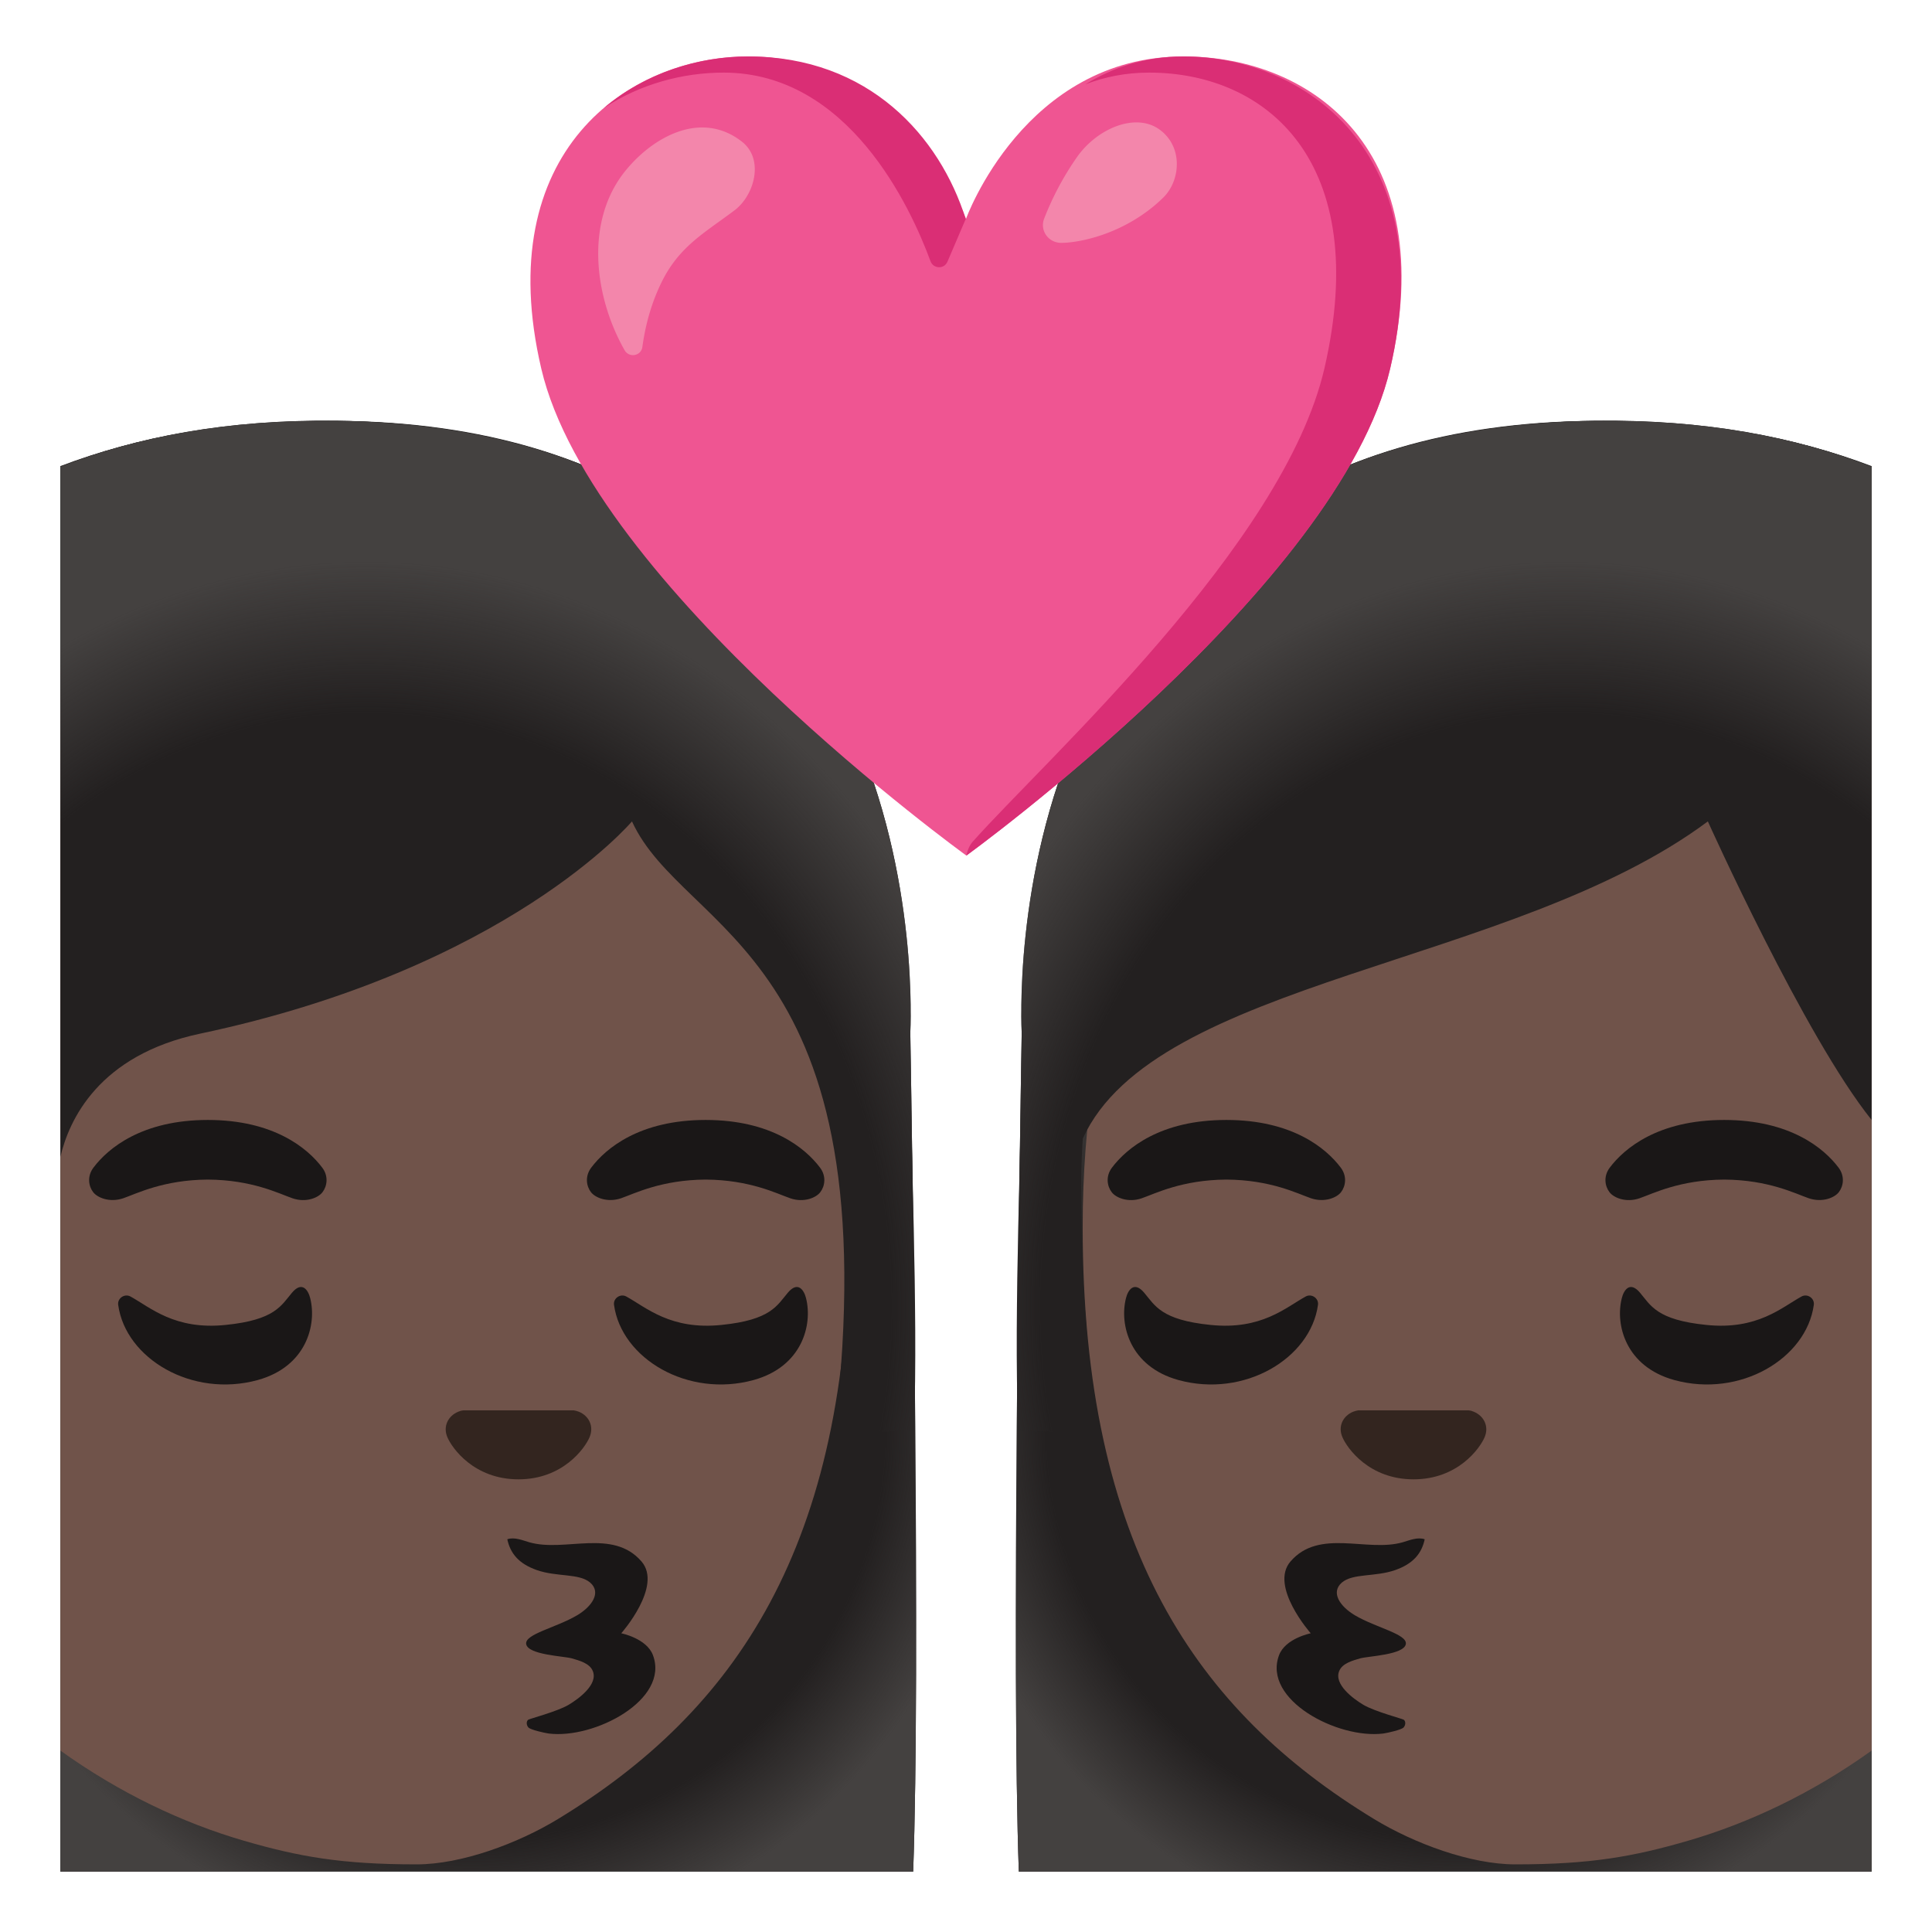
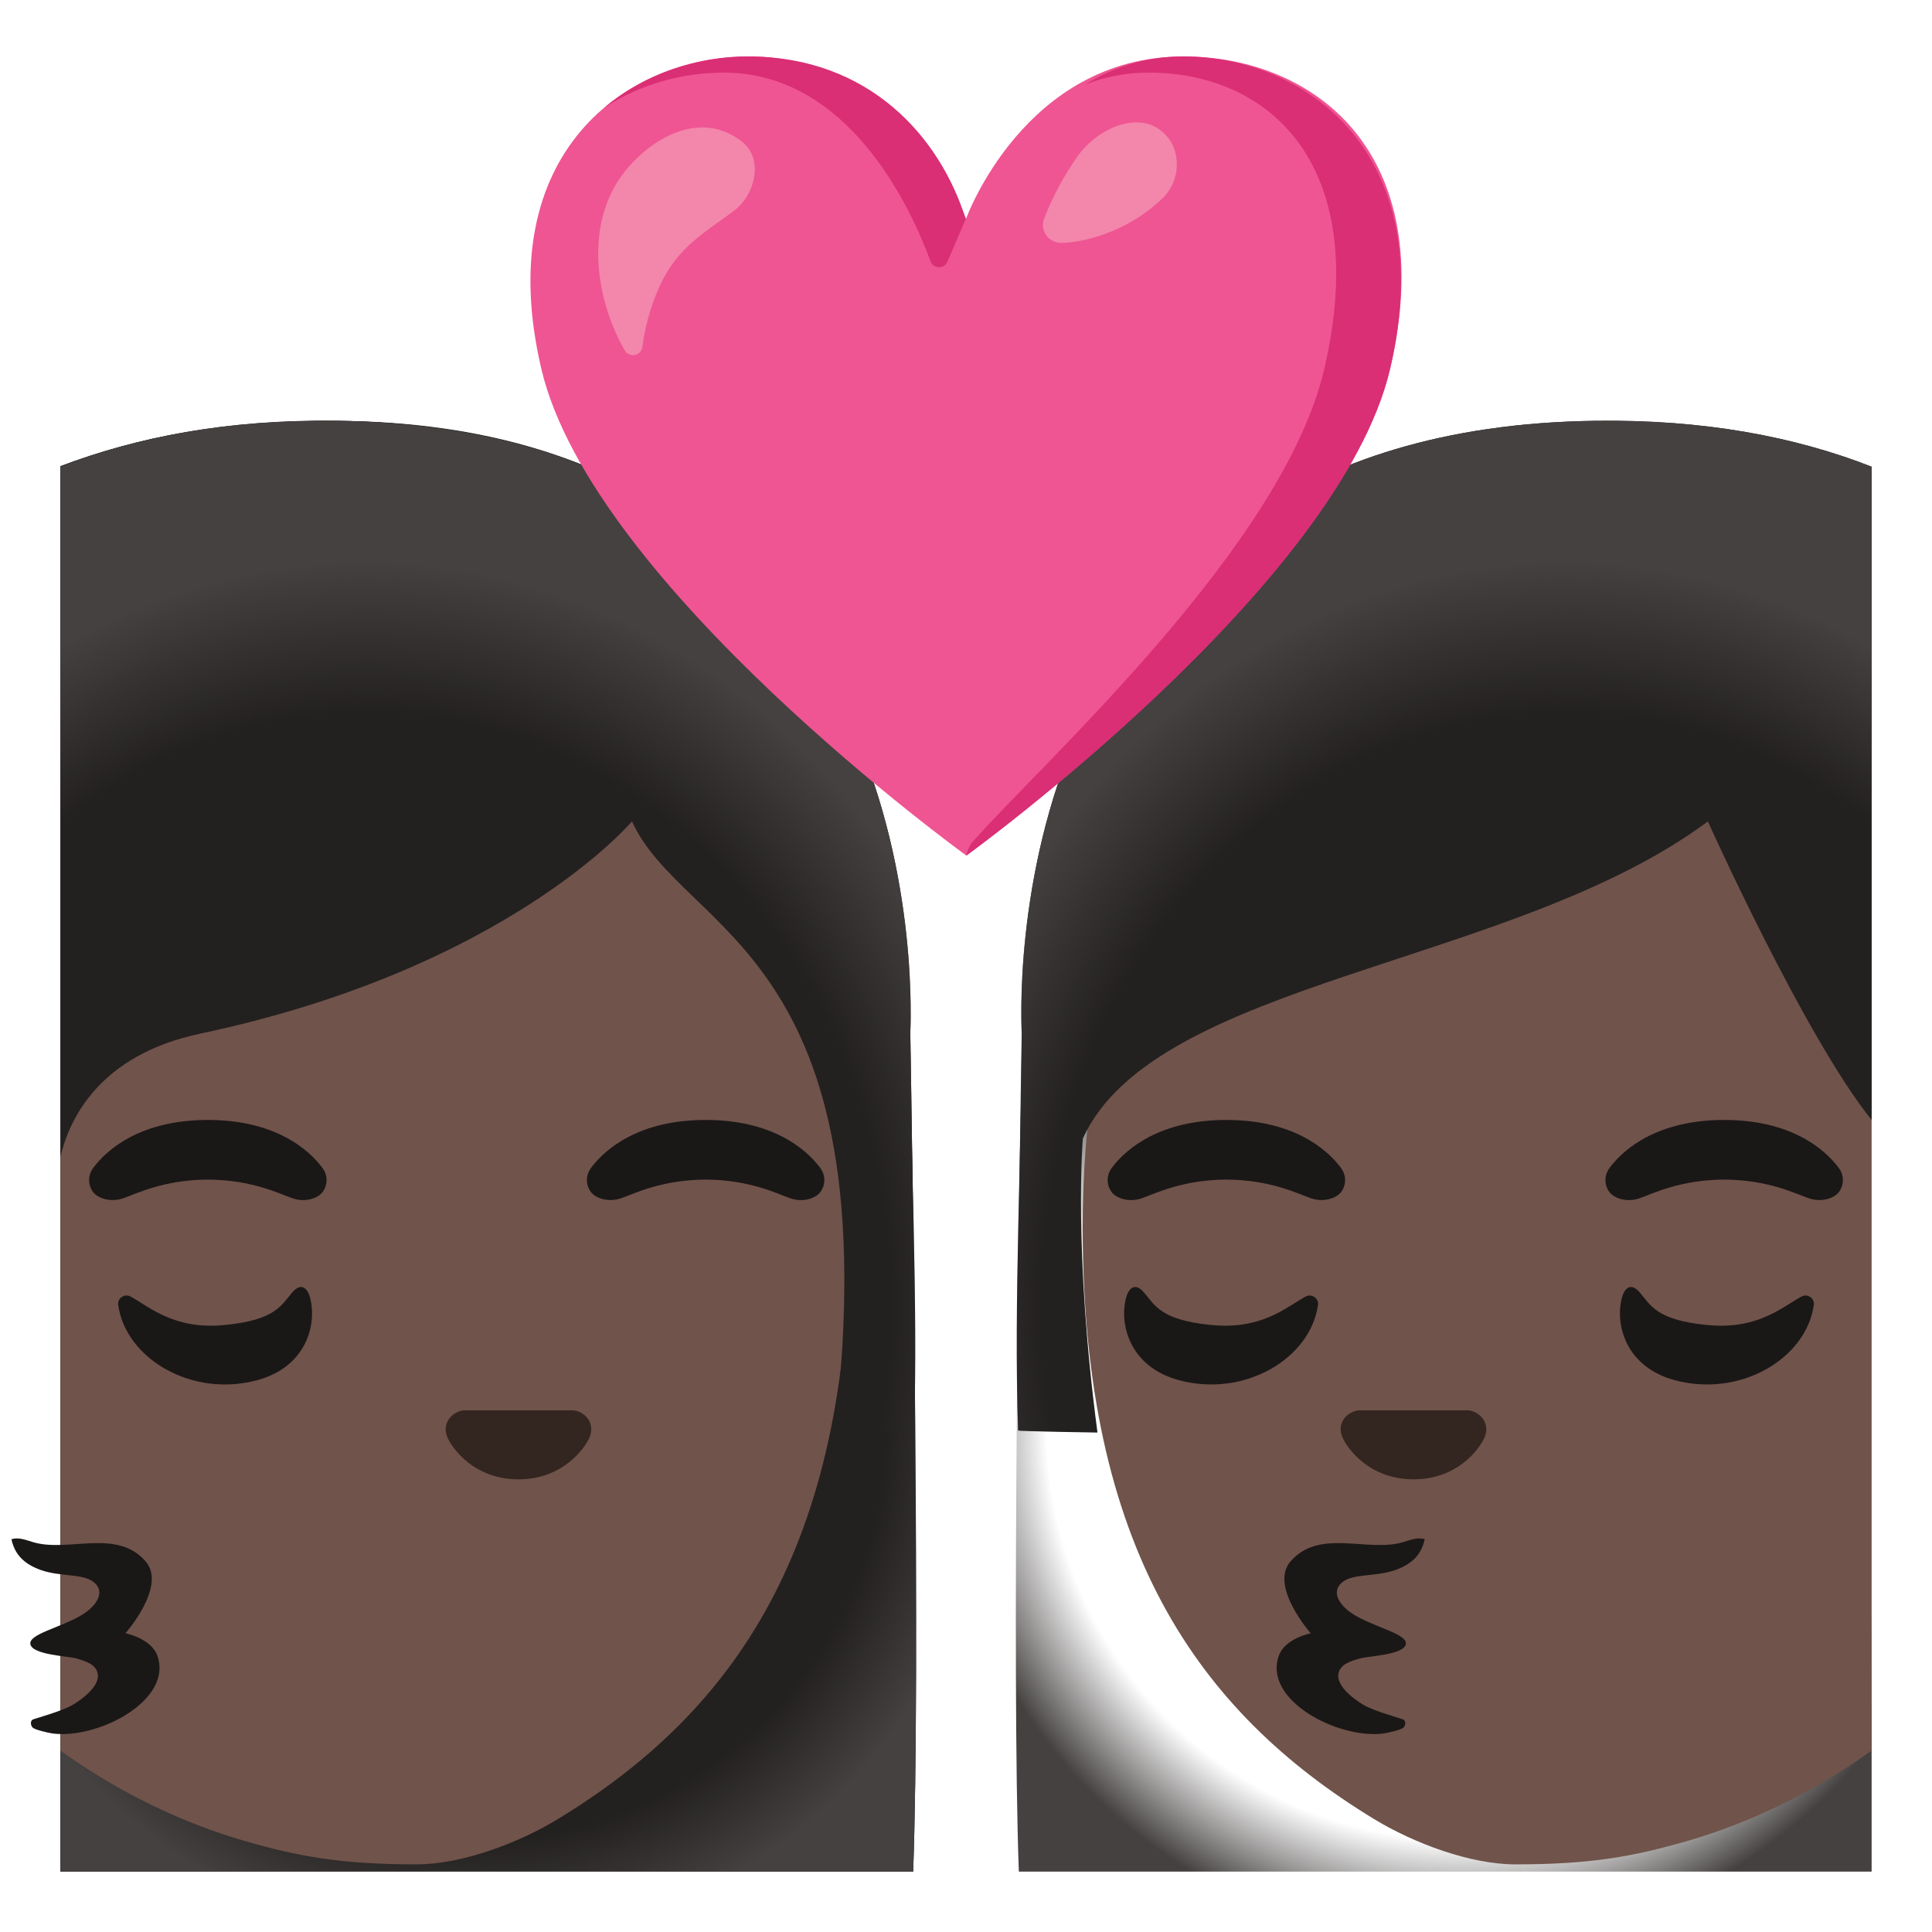
<svg xmlns="http://www.w3.org/2000/svg" width="800" height="800" viewBox="0 0 128 128">
  <path fill="#232020" d="M60.5 124c.48-13.19-.05-47.32-.19-55.55c0-.63 1.68-40.31-37.99-40.57c-7.24-.05-13.27 1.08-18.32 3V124z" />
  <radialGradient id="notoKissWomanWomanDarkSkinTone0" cx="31.227" cy="94.518" r="34.51" gradientTransform="matrix(1 0 0 .998 0 .194)" gradientUnits="userSpaceOnUse">
    <stop offset=".794" stop-color="#444140" stop-opacity="0" />
    <stop offset="1" stop-color="#444140" />
  </radialGradient>
  <path fill="url(#notoKissWomanWomanDarkSkinTone0)" d="M60.31 68.45c0-1.77-56.31 38.6-56.31 38.6V124h56.5c.48-13.19-.05-47.32-.19-55.55" />
  <path fill="#70534A" d="M21.53 39.45c-6.21 0-12.27 1.59-17.53 4.84v71.69c3.88 2.79 8.08 4.79 12.18 5.98c3.59 1.04 6.42 1.56 11.42 1.56c2.98 0 6.71-1.39 9.36-3c11.72-7.13 19.31-18.02 19.31-39.23c0-28.43-16.7-41.84-34.74-41.84" />
-   <path fill="#1A1717" d="M21.35 77.36c-.97-1.29-3.22-3.16-7.58-3.16s-6.61 1.87-7.58 3.16c-.43.57-.32 1.23-.02 1.62c.28.37 1.09.71 1.99.41c.9-.31 2.66-1.22 5.61-1.24c2.95.02 4.71.93 5.61 1.24c.9.31 1.72-.04 1.99-.41c.3-.39.41-1.05-.02-1.62m32.98 0c-.97-1.29-3.22-3.16-7.58-3.16s-6.61 1.87-7.58 3.16c-.43.57-.32 1.23-.02 1.62c.28.37 1.09.71 1.99.41c.9-.31 2.66-1.22 5.61-1.24c2.95.02 4.71.93 5.61 1.24c.9.31 1.72-.04 1.99-.41c.3-.39.41-1.05-.02-1.62m-34.98 8.28c.67-.79 1.07-.16 1.2.36c.45 1.76-.25 4.54-3.47 5.43c-4.36 1.2-8.76-1.42-9.25-4.98c-.06-.44.43-.77.82-.55c1.31.72 2.93 2.23 6.3 1.88c3.28-.33 3.68-1.29 4.4-2.14m32.85 0c.67-.79 1.07-.16 1.2.36c.45 1.76-.25 4.54-3.47 5.43c-4.36 1.2-8.76-1.42-9.25-4.98c-.06-.44.43-.77.82-.55c1.31.72 2.93 2.23 6.3 1.88c3.28-.33 3.68-1.29 4.4-2.14m-15.85 29.21c3.02.38 8.02-2.23 6.91-5.19c-.42-1.12-2.1-1.45-2.1-1.45s2.76-3.12 1.34-4.76c-1.91-2.21-5.07-.59-7.43-1.27c-.48-.14-.99-.36-1.46-.2c.2.94.76 1.62 1.95 2.04c1.34.47 2.8.2 3.54.83c.76.66.11 1.59-.87 2.17c-1.39.82-3.47 1.24-3.37 1.9c.11.72 2.49.8 3.02.95c.48.14 1.18.32 1.39.83c.38.89-.93 1.85-1.6 2.25c-.74.44-2.61.93-2.68.99c-.14.12-.11.37.02.51c.13.15 1.05.36 1.34.4" />
+   <path fill="#1A1717" d="M21.35 77.36c-.97-1.29-3.22-3.16-7.58-3.16s-6.61 1.87-7.58 3.16c-.43.57-.32 1.23-.02 1.62c.28.37 1.09.71 1.99.41c.9-.31 2.66-1.22 5.61-1.24c2.95.02 4.71.93 5.61 1.24c.9.31 1.72-.04 1.99-.41c.3-.39.41-1.05-.02-1.62m32.98 0c-.97-1.29-3.22-3.16-7.58-3.16s-6.61 1.87-7.58 3.16c-.43.57-.32 1.23-.02 1.62c.28.37 1.09.71 1.99.41c.9-.31 2.66-1.22 5.61-1.24c2.95.02 4.71.93 5.61 1.24c.9.31 1.72-.04 1.99-.41c.3-.39.41-1.05-.02-1.62m-34.98 8.28c.67-.79 1.07-.16 1.2.36c.45 1.76-.25 4.54-3.47 5.43c-4.36 1.2-8.76-1.42-9.25-4.98c-.06-.44.43-.77.82-.55c1.31.72 2.93 2.23 6.3 1.88c3.28-.33 3.68-1.29 4.4-2.14c.67-.79 1.07-.16 1.2.36c.45 1.76-.25 4.54-3.47 5.43c-4.36 1.2-8.76-1.42-9.25-4.98c-.06-.44.43-.77.82-.55c1.31.72 2.93 2.23 6.3 1.88c3.28-.33 3.68-1.29 4.4-2.14m-15.85 29.21c3.02.38 8.02-2.23 6.91-5.19c-.42-1.12-2.1-1.45-2.1-1.45s2.76-3.12 1.34-4.76c-1.91-2.21-5.07-.59-7.43-1.27c-.48-.14-.99-.36-1.46-.2c.2.94.76 1.62 1.95 2.04c1.34.47 2.8.2 3.54.83c.76.66.11 1.59-.87 2.17c-1.39.82-3.47 1.24-3.37 1.9c.11.72 2.49.8 3.02.95c.48.14 1.18.32 1.39.83c.38.89-.93 1.85-1.6 2.25c-.74.44-2.61.93-2.68.99c-.14.12-.11.37.02.51c.13.15 1.05.36 1.34.4" />
  <path fill="#33251F" d="M38.35 93.53c-.11-.04-.22-.07-.33-.09h-7.33c-.11.01-.22.04-.33.09c-.66.27-1.03.96-.72 1.69c.31.73 1.77 2.79 4.71 2.79s4.4-2.06 4.71-2.79c.31-.73-.05-1.42-.71-1.69" />
  <path fill="#232020" d="M60.31 68.45c0-.63 2.36-40.02-37.99-40.57c-7.23-.1-13.27 1.06-18.32 3.04v45.73c.57-2.44 2.53-6.75 9.27-8.17c20.37-4.31 28.6-14.06 28.6-14.06c3.45 7.53 17.17 8.56 13.43 40.48c0 0 5.26-.08 5.26-.14c.27-8.7-.25-18.23-.25-26.31" />
  <radialGradient id="notoKissWomanWomanDarkSkinTone1" cx="24.256" cy="86.497" r="43.747" gradientTransform="matrix(1 0 0 1.129 0 -11.122)" gradientUnits="userSpaceOnUse">
    <stop offset=".794" stop-color="#444140" stop-opacity="0" />
    <stop offset="1" stop-color="#444140" />
  </radialGradient>
  <path fill="url(#notoKissWomanWomanDarkSkinTone1)" d="M60.31 68.45c0-.63 2.36-40.02-37.99-40.57c-7.23-.1-13.27 1.06-18.32 3.04v45.73c.57-2.44 2.53-6.75 9.27-8.17c20.37-4.31 28.6-14.06 28.6-14.06c3.45 7.53 17.17 8.56 13.43 40.48c0 0 5.26-.08 5.26-.14c.27-8.7-.25-18.23-.25-26.31" />
-   <path fill="#232020" d="M67.5 124c-.48-13.19.05-47.32.19-55.55c0-.63-1.68-40.31 37.99-40.57c7.24-.05 13.27 1.08 18.32 3V124z" />
  <radialGradient id="notoKissWomanWomanDarkSkinTone2" cx="1230.416" cy="94.518" r="34.51" gradientTransform="matrix(-1 0 0 .998 1327.19 .194)" gradientUnits="userSpaceOnUse">
    <stop offset=".794" stop-color="#444140" stop-opacity="0" />
    <stop offset="1" stop-color="#444140" />
  </radialGradient>
  <path fill="url(#notoKissWomanWomanDarkSkinTone2)" d="M67.69 68.45c0-1.77 56.31 38.6 56.31 38.6V124H67.5c-.48-13.19.05-47.32.19-55.55" />
  <path fill="#70534A" d="M106.47 39.45c6.21 0 12.27 1.59 17.53 4.84v71.69c-3.88 2.79-8.08 4.79-12.18 5.98c-3.59 1.04-6.42 1.56-11.42 1.56c-2.98 0-6.71-1.39-9.36-3c-11.72-7.13-19.31-18.02-19.31-39.23c0-28.43 16.7-41.84 34.74-41.84" />
  <path fill="#1A1717" d="M106.65 77.36c.97-1.29 3.22-3.16 7.58-3.16c4.36 0 6.61 1.87 7.58 3.16c.43.57.32 1.23.02 1.62c-.28.37-1.09.71-1.99.41c-.9-.31-2.66-1.22-5.61-1.24c-2.95.02-4.71.93-5.61 1.24c-.9.31-1.72-.04-1.99-.41c-.3-.39-.41-1.05.02-1.62m-32.98 0c.97-1.29 3.22-3.16 7.58-3.16c4.36 0 6.61 1.87 7.58 3.16c.43.57.32 1.23.02 1.62c-.28.37-1.09.71-1.99.41c-.9-.31-2.66-1.22-5.61-1.24c-2.95.02-4.71.93-5.61 1.24c-.9.31-1.72-.04-1.99-.41c-.3-.39-.41-1.05.02-1.62m34.98 8.28c-.67-.79-1.07-.16-1.2.36c-.45 1.76.25 4.54 3.47 5.43c4.36 1.2 8.76-1.42 9.25-4.98c.06-.44-.43-.77-.82-.55c-1.31.72-2.93 2.23-6.3 1.88c-3.29-.33-3.68-1.29-4.4-2.14m-32.85 0c-.67-.79-1.07-.16-1.2.36c-.45 1.76.25 4.54 3.47 5.43c4.36 1.2 8.76-1.42 9.25-4.98c.06-.44-.43-.77-.82-.55c-1.31.72-2.93 2.23-6.3 1.88c-3.28-.33-3.68-1.29-4.4-2.14m15.85 29.21c-3.02.38-8.02-2.23-6.91-5.19c.42-1.12 2.1-1.45 2.1-1.45s-2.76-3.12-1.34-4.76c1.91-2.21 5.07-.59 7.43-1.27c.48-.14.99-.36 1.46-.2c-.2.94-.76 1.62-1.95 2.04c-1.34.47-2.8.2-3.54.83c-.76.66-.11 1.59.87 2.17c1.39.82 3.47 1.24 3.37 1.9c-.11.72-2.49.8-3.02.95c-.48.14-1.18.32-1.39.83c-.38.89.93 1.85 1.6 2.25c.74.44 2.61.93 2.68.99c.14.12.11.37-.02.51c-.13.15-1.05.36-1.34.4" />
  <path fill="#33251F" d="M89.65 93.53c.11-.04.22-.07.33-.09h7.33c.11.01.22.04.33.09c.66.27 1.03.96.72 1.69c-.31.73-1.77 2.79-4.71 2.79s-4.4-2.06-4.71-2.79c-.32-.73.05-1.42.71-1.69" />
  <path fill="#232020" d="M67.69 68.45c0-.63-2.36-40.02 37.99-40.57c7.23-.1 13.27 1.06 18.32 3.04V74.2c-4.45-5.54-10.85-19.78-10.85-19.78c-12.89 9.6-36.62 10.48-41.41 21.01c0 0-.63 7.35.97 19.48c0 0-5.26-.08-5.26-.14c-.29-8.71.24-18.24.24-26.32" />
  <radialGradient id="notoKissWomanWomanDarkSkinTone3" cx="1223.446" cy="86.497" r="43.747" gradientTransform="matrix(-1 0 0 1.129 1327.19 -11.122)" gradientUnits="userSpaceOnUse">
    <stop offset=".794" stop-color="#444140" stop-opacity="0" />
    <stop offset="1" stop-color="#444140" />
  </radialGradient>
  <path fill="url(#notoKissWomanWomanDarkSkinTone3)" d="M67.69 68.45c0-.63-2.36-40.02 37.99-40.57c7.23-.1 13.27 1.06 18.32 3.04V74.2c-4.45-5.54-10.85-19.78-10.85-19.78c-12.89 9.6-36.62 10.48-41.41 21.01c0 0-.63 7.35.97 19.48c0 0-5.26-.08-5.26-.14c-.29-8.71.24-18.24.24-26.32" />
  <path fill="#EF5592" d="M78.41 3.74C67.87 3.74 64 14.5 64 14.5S60.18 3.74 49.57 3.74c-7.97 0-17.07 6.32-13.71 20.68c3.36 14.36 28.16 32.26 28.16 32.26s24.72-17.9 28.08-32.26c3.36-14.36-5.08-20.68-13.69-20.68" />
  <path fill="#DA2E75" d="M47.94 4.81c8.27 0 12.38 8.89 13.71 12.5c.19.51.91.53 1.12.03l1.21-2.83c-1.71-5.45-6.4-10.77-14.41-10.77c-3.32 0-6.82 1.1-9.55 3.41c2.4-1.59 5.23-2.34 7.92-2.34m30.47-1.07c-2.55 0-4.7.74-6.51 1.85c1.27-.49 2.68-.78 4.23-.78c7.8 0 14.77 5.91 11.62 19.58c-2.7 11.73-18.5 25.96-23.32 31.39c-.31.35-.41.91-.41.91s24.72-17.9 28.08-32.26c3.36-14.37-5.72-20.69-13.69-20.69" />
  <path fill="#F386AB" d="M41.4 11.36c1.8-2.25 5.03-4.11 7.76-1.97c1.48 1.16.83 3.54-.49 4.54c-1.93 1.46-3.6 2.34-4.77 4.63c-.7 1.38-1.13 2.88-1.34 4.42c-.08.61-.88.75-1.18.22c-2.04-3.6-2.61-8.55.02-11.84m28.91 4.73c-.85 0-1.44-.82-1.13-1.61a19.31 19.31 0 0 1 2.2-4.11c1.32-1.85 3.82-2.92 5.41-1.81c1.63 1.15 1.42 3.43.27 4.54c-2.45 2.39-5.53 2.99-6.75 2.99" />
</svg>